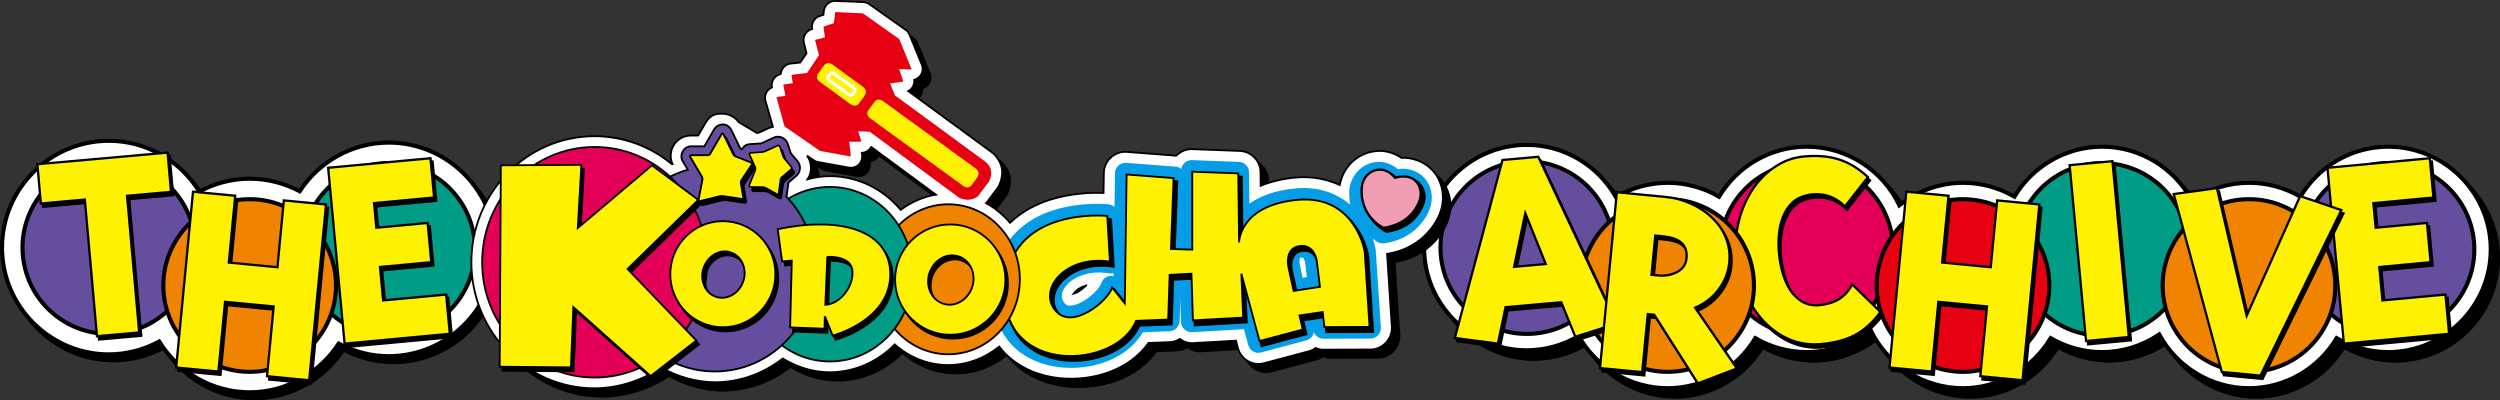
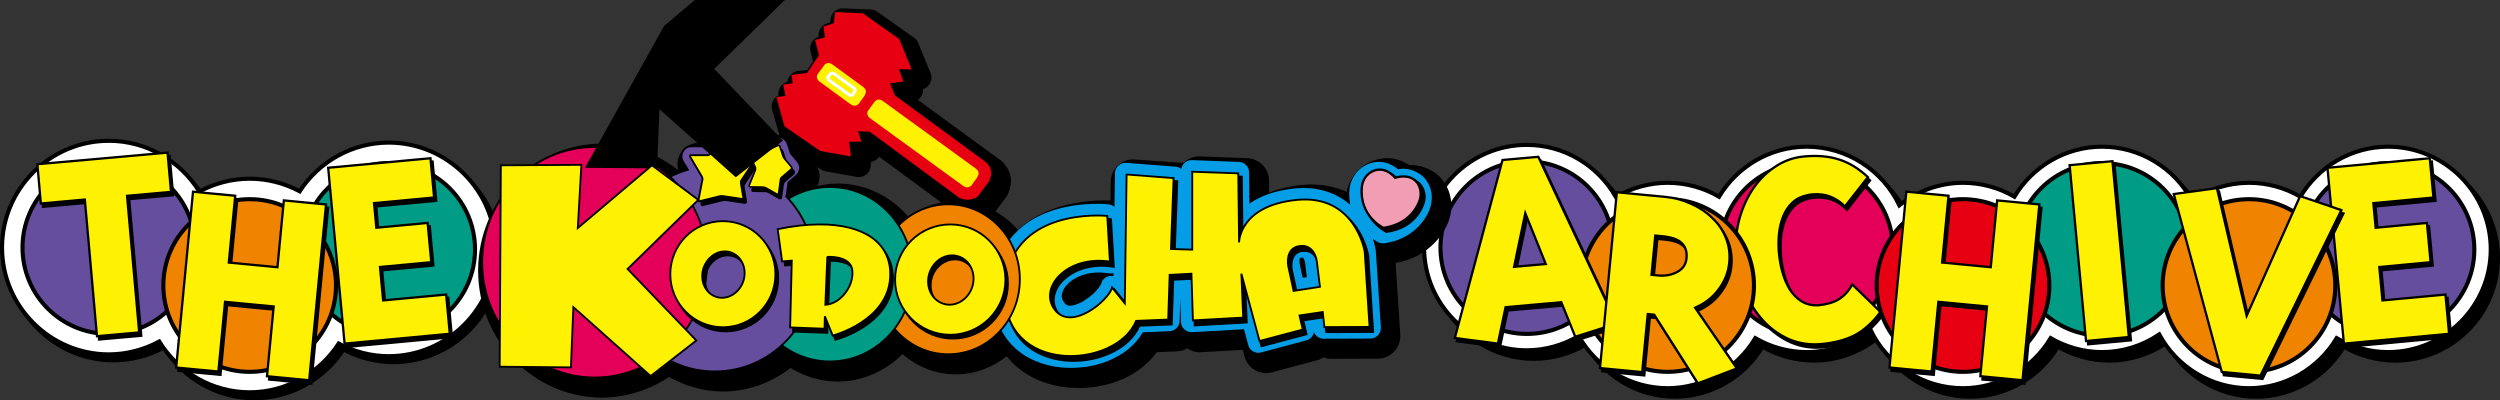
<svg xmlns="http://www.w3.org/2000/svg" xmlns:ns1="http://sodipodi.sourceforge.net/DTD/sodipodi-0.dtd" xmlns:ns2="http://www.inkscape.org/namespaces/inkscape" version="1.1" x="0px" y="0px" viewBox="0 0 1526.937 244.491" xml:space="preserve" id="svg74" ns1:docname="KodochaArchive_Logo.svg" ns2:version="1.1 (c68e22c387, 2021-05-23)" width="1526.937" height="244.491" ns2:export-filename="C:\Users\RGM\Pictures\KodochaArchive_Logo.png" ns2:export-xdpi="502.59464" ns2:export-ydpi="502.59464">
  <rect x="0" y="0" width="1526.937" height="244.491" fill="#333333" stroke="none" />
  <defs id="defs78" />
  <ns1:namedview id="namedview76" pagecolor="#505050" bordercolor="#eeeeee" borderopacity="1" ns2:pageshadow="0" ns2:pageopacity="0" ns2:pagecheckerboard="0" showgrid="false" ns2:zoom="0.48089756" ns2:cx="609.27737" ns2:cy="142.44198" ns2:window-width="1366" ns2:window-height="705" ns2:window-x="-8" ns2:window-y="-8" ns2:window-maximized="1" ns2:current-layer="g6546" />
  <style type="text/css" id="style9">
	.st0{stroke:#000000;stroke-width:1.134;}
	.st1{fill:#FFFFFF;stroke:#000000;stroke-width:1.134;}
	.st2{fill:#FF2C03;}
	.st3{fill:#FEE100;}
	.st4{fill:none;stroke:#FFFFFF;stroke-width:1.89;}
	.st5{fill:#3A8DFF;}
	.st6{stroke:#000000;stroke-width:1.134;stroke-miterlimit:3;}
	.st7{fill:#FEE100;stroke:#000000;stroke-width:1.134;stroke-miterlimit:3;}
	.st8{fill:#FF69DC;stroke:#000000;stroke-width:1.417;stroke-miterlimit:11.339;}
	.st9{fill:#FF6000;stroke:#000000;stroke-width:1.134;}
	.st10{fill:#05C26F;stroke:#000000;stroke-width:1.134;}
	.st11{fill:#3A4BFF;stroke:#000000;stroke-width:1.134;}
	.st12{fill:#FF3A42;stroke:#000000;stroke-width:1.134;}
	.st13{fill:#FEE100;stroke:#000000;stroke-width:1.134;}
	.st14{fill:#FEE100;stroke:#000000;stroke-width:1.002;}
	.st15{fill:#FEE100;stroke:#000000;stroke-width:1.89;stroke-linecap:round;stroke-linejoin:round;}
	.st16{fill:#E70012;}
	.st17{fill:#FEF102;}
	.st18{fill:#059DE5;}
	.st19{fill:#FEF102;stroke:#000000;stroke-width:1.134;stroke-miterlimit:3;}
	.st20{fill:#F19DB4;stroke:#000000;stroke-width:1.417;stroke-miterlimit:11.339;}
	.st21{fill:#F08300;stroke:#000000;stroke-width:1.134;}
	.st22{fill:#009C86;stroke:#000000;stroke-width:1.134;}
	.st23{fill:#654E9E;stroke:#000000;stroke-width:1.134;}
	.st24{fill:#E40059;stroke:#000000;stroke-width:1.134;}
	.st25{fill:#FEF102;stroke:#000000;stroke-width:1.134;}
	.st26{fill:#FEF102;stroke:#000000;stroke-width:1.002;}
	.st27{fill:#FEF102;stroke:#000000;stroke-width:1.89;stroke-linecap:round;stroke-linejoin:round;}
</style>
  <g id="g6546" transform="translate(261.303,-5.741)" style="display:inline">
    <path id="path36134" style="color:#000000;fill:#000000;stroke:#000000;stroke-width:2.5;stroke-miterlimit:4;stroke-dasharray:none;paint-order:markers stroke fill" d="m -191.93,95.371 c -35.875,-1.41e-4 -65.225,29.35 -65.227,65.225 -1.4e-4,35.876 29.351,65.227 65.227,65.227 h 0.016 0.016 c 10.824,-0.028 21.359,-2.798 30.744,-7.854 11.683,18.838 32.336,30.992 55.23,31.014 h 0.019 0.021 c 22.31,-0.052 42.534,-11.631 54.354,-29.76 9.334,4.967 19.785,7.686 30.514,7.703 h 0.01 0.01 c 35.876,1.4e-4 65.227,-29.351 65.227,-65.227 1.48e-4,-35.876 -29.351,-65.227 -65.227,-65.227 h -0.016 -0.014 c -22.295,0.053 -42.511,11.619 -54.334,29.73 -9.349,-4.963 -19.811,-7.672 -30.551,-7.674 h -0.018 -0.016 c -10.812,0.027 -21.335,2.791 -30.713,7.836 -11.696,-18.843 -32.366,-30.992 -55.271,-30.994 z" />
    <path id="path36107" style="color:#000000;fill:#ffffff;stroke:#000000;stroke-width:2.5;stroke-miterlimit:4;stroke-dasharray:none;paint-order:markers stroke fill" d="m -194.827,91.739 c -35.875,-1.41e-4 -65.225,29.35 -65.227,65.225 -1.4e-4,35.876 29.351,65.227 65.227,65.227 h 0.016 0.016 c 10.824,-0.028 21.359,-2.798 30.744,-7.854 11.683,18.838 32.336,30.992 55.23,31.014 h 0.019 0.021 c 22.31,-0.052 42.534,-11.631 54.354,-29.76 9.334,4.967 19.785,7.686 30.514,7.703 h 0.01 0.01 c 35.876,1.4e-4 65.227,-29.351 65.227,-65.227 1.48e-4,-35.876 -29.351,-65.227 -65.227,-65.227 h -0.016 -0.014 c -22.295,0.053 -42.511,11.619 -54.334,29.73 -9.349,-4.963 -19.811,-7.672 -30.551,-7.674 h -0.018 -0.016 c -10.812,0.027 -21.335,2.791 -30.713,7.836 -11.696,-18.843 -32.366,-30.992 -55.271,-30.994 z" />
    <circle style="fill:#009c86;stroke:#000000;stroke-width:2.5;stroke-miterlimit:4;stroke-dasharray:none;paint-order:markers stroke fill" id="path906" cx="-23.894" cy="158.067" r="52.726" />
    <g aria-label="E" transform="rotate(-5.334)" id="text6503" style="font-weight:800;font-size:179.777px;line-height:1.25;font-family:Triplex-ExtraBold;-inkscape-font-specification:'Triplex-ExtraBold Ultra-Bold';text-align:center;text-anchor:middle;display:inline;stroke:#000000;stroke-width:1.405">
      <path d="m -43.676,167.503 h 31.461 V 143.413 H -43.676 V 128.311 H -6.822 V 104.221 H -69.564 v 107.866 H -5.024 V 187.997 H -43.676 Z" id="path97020" />
    </g>
    <g aria-label="E" transform="rotate(-5.334)" id="text2772" style="font-weight:800;font-size:179.777px;line-height:1.25;font-family:Triplex-ExtraBold;-inkscape-font-specification:'Triplex-ExtraBold Ultra-Bold';text-align:center;text-anchor:middle;display:inline;fill:#fef102;stroke:#000000;stroke-width:1.405">
      <path d="m -44.769,165.37 h 31.461 V 141.28 H -44.769 V 126.179 H -7.915 V 102.089 H -70.657 V 209.955 H -6.117 V 185.865 H -44.769 Z" id="path97023" />
    </g>
    <circle style="fill:#654e9e;fill-opacity:1;stroke:#000000;stroke-width:2.5;stroke-miterlimit:4;stroke-dasharray:none;paint-order:markers stroke fill" id="circle6087" cx="-194.827" cy="156.964" r="52.726" />
    <circle style="fill:#f08300;fill-opacity:1;stroke:#000000;stroke-width:2.5;stroke-miterlimit:4;stroke-dasharray:none;paint-order:markers stroke fill" id="circle5427" cx="-108.809" cy="180.123" r="52.726" />
    <g aria-label="T" transform="rotate(-5.082)" id="text6507" style="font-weight:800;font-size:179.777px;line-height:1.25;font-family:Triplex-ExtraBold;-inkscape-font-specification:'Triplex-ExtraBold Ultra-Bold';text-align:center;text-anchor:middle;stroke:#000000;stroke-width:1.405">
      <path d="m -192.984,110.703 h 26.967 V 86.612 h -79.821 v 24.09 h 26.967 v 83.776 h 25.888 z" id="path96996" />
    </g>
    <g aria-label="T" transform="rotate(-5.082)" id="text6091" style="font-weight:800;font-size:179.777px;line-height:1.25;font-family:Triplex-ExtraBold;-inkscape-font-specification:'Triplex-ExtraBold Ultra-Bold';text-align:center;text-anchor:middle;fill:#fef102;stroke:#000000;stroke-width:1.405">
      <path d="m -194.086,108.575 h 26.967 V 84.485 h -79.821 v 24.09 h 26.967 v 83.776 h 25.888 z" id="path96993" />
    </g>
    <g aria-label="H" transform="rotate(5.475)" id="text6511" style="font-weight:800;font-size:179.777px;line-height:1.25;font-family:Triplex-ExtraBold;-inkscape-font-specification:'Triplex-ExtraBold Ultra-Bold';text-align:center;text-anchor:middle;stroke:#000000;stroke-width:1.405">
      <path d="m -73.835,202.923 v 42.787 h 25.888 v -107.866 h -25.888 v 40.989 h -29.843 v -40.989 h -25.888 v 107.866 h 25.888 v -42.787 z" id="path96999" />
    </g>
    <g aria-label="H" transform="rotate(5.475)" id="text5431" style="font-weight:800;font-size:179.777px;line-height:1.25;font-family:Triplex-ExtraBold;-inkscape-font-specification:'Triplex-ExtraBold Ultra-Bold';text-align:center;text-anchor:middle;fill:#fef102;stroke:#000000;stroke-width:1.405">
      <path d="m -75.308,201.033 v 42.787 h 25.888 v -107.866 h -25.888 v 40.989 h -29.843 v -40.989 h -25.888 v 107.866 h 25.888 v -42.787 z" id="path96990" />
    </g>
  </g>
  <g id="g96355" transform="translate(287.296,-0.023)">
    <path id="path96297" style="color:#000000;fill:#000000;stroke:#000000;stroke-width:2.5;stroke-miterlimit:4;stroke-dasharray:none;paint-order:markers stroke fill" d="m 649.659,93.718 c -34.525,-1.35e-4 -62.727,28.202 -62.727,62.727 -1.4e-4,34.525 28.202,62.727 62.727,62.727 h 0.014 0.012 c 11.213,-0.029 22.104,-3.112 31.633,-8.721 10.963,19.3 31.5,31.857 54.35,31.879 h 0.018 0.016 c 22.257,-0.053 42.371,-12.003 53.516,-30.574 9.47,5.495 20.263,8.5 31.359,8.518 h 0.018 0.019 c 14.321,-0.031 27.943,-5.048 38.877,-13.752 10.18,21.336 31.924,35.8 56.576,35.809 h 0.014 0.014 c 22.257,-0.053 42.371,-12.003 53.516,-30.574 9.47,5.494 20.263,8.5 31.359,8.518 h 0.018 0.019 c 12.563,-0.026 24.678,-3.881 34.914,-10.785 10.785,19.769 31.54,32.804 54.807,32.842 h 0.02 0.02 c 22.258,-0.052 42.373,-12.003 53.518,-30.574 9.47,5.494 20.263,8.5 31.359,8.518 h 0.012 0.01 c 34.525,1e-4 62.727,-28.202 62.727,-62.727 2e-4,-34.525 -28.202,-62.727 -62.727,-62.727 h -0.012 -0.014 c -22.243,0.053 -42.347,11.988 -53.496,30.541 -9.484,-5.49 -20.289,-8.483 -31.395,-8.484 h -0.012 -0.012 c -12.541,0.027 -24.635,3.872 -34.859,10.754 -10.805,-19.779 -31.591,-32.804 -54.875,-32.811 h -0.014 -0.012 c -22.242,0.054 -42.345,11.988 -53.494,30.541 -9.483,-5.49 -20.289,-8.482 -31.395,-8.484 h -0.012 -0.012 c -14.315,0.031 -27.933,5.044 -38.865,13.742 -10.185,-21.337 -31.937,-35.798 -56.592,-35.799 h -0.012 -0.012 c -22.242,0.054 -42.345,11.988 -53.494,30.541 -9.483,-5.49 -20.289,-8.482 -31.395,-8.484 h -0.014 -0.014 c -11.2,0.028 -22.078,3.104 -31.6,8.699 -10.979,-19.304 -31.535,-31.855 -54.395,-31.857 z" />
    <path id="path96270" style="color:#000000;fill:#ffffff;stroke:#000000;stroke-width:2.5;stroke-miterlimit:4;stroke-dasharray:none;paint-order:markers stroke fill" d="m 645.24,88.52 c -34.525,-1.35e-4 -62.727,28.202 -62.727,62.727 -1.4e-4,34.525 28.202,62.727 62.727,62.727 h 0.014 0.012 c 11.213,-0.029 22.104,-3.112 31.633,-8.721 10.963,19.3 31.5,31.857 54.35,31.879 h 0.018 0.016 c 22.257,-0.053 42.371,-12.003 53.516,-30.574 9.47,5.495 20.263,8.5 31.359,8.518 h 0.018 0.019 c 14.321,-0.031 27.943,-5.048 38.877,-13.752 10.18,21.336 31.924,35.8 56.576,35.809 h 0.014 0.014 c 22.257,-0.053 42.371,-12.003 53.516,-30.574 9.47,5.494 20.263,8.5 31.359,8.518 h 0.018 0.019 c 12.564,-0.026 24.678,-3.881 34.914,-10.785 10.785,19.769 31.54,32.804 54.807,32.842 h 0.02 0.02 c 22.258,-0.052 42.373,-12.003 53.518,-30.574 9.47,5.494 20.263,8.5 31.359,8.518 h 0.012 0.01 c 34.525,1e-4 62.727,-28.202 62.727,-62.727 2e-4,-34.525 -28.202,-62.727 -62.727,-62.727 h -0.012 -0.014 c -22.243,0.053 -42.347,11.988 -53.496,30.541 -9.484,-5.49 -20.289,-8.483 -31.395,-8.484 h -0.012 -0.012 c -12.541,0.027 -24.635,3.872 -34.859,10.754 -10.805,-19.779 -31.591,-32.804 -54.875,-32.811 h -0.014 -0.012 c -22.242,0.054 -42.345,11.988 -53.494,30.541 -9.483,-5.49 -20.289,-8.482 -31.395,-8.484 h -0.012 -0.012 c -14.315,0.031 -27.933,5.044 -38.865,13.742 -10.185,-21.337 -31.937,-35.798 -56.592,-35.799 h -0.012 -0.012 c -22.242,0.054 -42.345,11.988 -53.494,30.541 -9.483,-5.49 -20.289,-8.482 -31.395,-8.484 h -0.014 -0.014 c -11.2,0.028 -22.078,3.104 -31.6,8.699 C 688.657,101.073 668.102,88.522 645.242,88.52 Z" />
    <g id="g96098">
      <circle style="fill:#e40059;fill-opacity:1;stroke:#000000;stroke-width:2.5;stroke-miterlimit:4;stroke-dasharray:none;paint-order:markers stroke fill" id="circle36177" cx="816.173" cy="152.348" r="52.726" />
      <g aria-label="C" transform="rotate(-5.334)" id="text36181" style="font-weight:800;font-size:179.777px;line-height:1.25;font-family:Triplex-ExtraBold;-inkscape-font-specification:'Triplex-ExtraBold Ultra-Bold';text-align:center;text-anchor:middle;display:inline;stroke:#000000;stroke-width:1.405">
        <path d="m 756.249,230.561 q 0,10.966 3.236,21.393 3.416,10.247 9.528,18.517 6.112,8.09 14.921,12.944 8.809,4.674 19.236,4.674 12.225,0 21.034,-3.596 8.809,-3.775 16.719,-12.584 l -15.641,-18.337 q -3.596,5.573 -8.989,8.27 -5.214,2.517 -13.124,2.517 -5.573,-0.36 -9.708,-3.416 -3.955,-3.056 -6.472,-7.91 -2.337,-4.854 -3.416,-10.607 -1.079,-5.753 -1.079,-11.865 0,-6.112 1.079,-11.686 1.079,-5.753 3.596,-10.607 2.517,-4.854 6.472,-7.91 3.955,-3.056 9.528,-3.596 0.36,0 1.618,-0.18 1.079,0 1.618,0 11.326,0 18.877,9.169 l 15.641,-16.539 q -7.91,-8.809 -16.719,-12.405 -8.809,-3.775 -21.034,-3.775 -9.888,0 -18.517,4.854 -8.629,4.674 -15.101,12.944 -6.292,8.09 -9.888,18.517 -3.416,10.427 -3.416,21.214 z" id="path96969" />
      </g>
      <g aria-label="C" transform="rotate(-5.334)" id="text36185" style="font-weight:800;font-size:179.777px;line-height:1.25;font-family:Triplex-ExtraBold;-inkscape-font-specification:'Triplex-ExtraBold Ultra-Bold';text-align:center;text-anchor:middle;display:inline;fill:#fef102;stroke:#000000;stroke-width:1.405">
        <path d="m 755.156,228.429 q 0,10.966 3.236,21.393 3.416,10.247 9.528,18.517 6.112,8.09 14.921,12.944 8.809,4.674 19.236,4.674 12.225,0 21.034,-3.596 8.809,-3.775 16.719,-12.584 l -15.641,-18.337 q -3.596,5.573 -8.989,8.27 -5.214,2.517 -13.124,2.517 -5.573,-0.36 -9.708,-3.416 -3.955,-3.056 -6.472,-7.91 -2.337,-4.854 -3.416,-10.607 -1.079,-5.753 -1.079,-11.865 0,-6.112 1.079,-11.686 1.079,-5.753 3.596,-10.607 2.517,-4.854 6.472,-7.91 3.955,-3.056 9.528,-3.596 0.36,0 1.618,-0.18 1.079,0 1.618,0 11.326,0 18.877,9.169 l 15.641,-16.539 q -7.91,-8.809 -16.719,-12.405 -8.809,-3.775 -21.034,-3.775 -9.888,0 -18.517,4.854 -8.629,4.674 -15.101,12.944 -6.292,8.09 -9.888,18.517 -3.416,10.427 -3.416,21.214 z" id="path96966" />
      </g>
      <circle style="fill:#654e9e;fill-opacity:1;stroke:#000000;stroke-width:2.5;stroke-miterlimit:4;stroke-dasharray:none;paint-order:markers stroke fill" id="circle36187" cx="645.24" cy="151.246" r="52.726" />
      <circle style="fill:#f08300;fill-opacity:1;stroke:#000000;stroke-width:2.5;stroke-miterlimit:4;stroke-dasharray:none;paint-order:markers stroke fill" id="circle36189" cx="731.258" cy="174.404" r="52.726" />
      <g aria-label="A" transform="rotate(-5.082)" id="text36193" style="font-weight:800;font-size:179.777px;line-height:1.25;font-family:Triplex-ExtraBold;-inkscape-font-specification:'Triplex-ExtraBold Ultra-Bold';text-align:center;text-anchor:middle;stroke:#000000;stroke-width:1.405">
        <path d="m 614.264,245.04 h 34.158 l 6.652,21.753 25.888,-5.753 -38.652,-105.709 h -21.933 l -38.652,105.709 25.888,5.753 z M 641.051,220.95 h -19.416 l 9.708,-32 z" id="path96945" />
      </g>
      <g aria-label="A" transform="rotate(-5.082)" id="text36197" style="font-weight:800;font-size:179.777px;line-height:1.25;font-family:Triplex-ExtraBold;-inkscape-font-specification:'Triplex-ExtraBold Ultra-Bold';text-align:center;text-anchor:middle;display:inline;fill:#fef102;stroke:#000000;stroke-width:1.405">
        <path d="m 613.162,242.912 h 34.158 l 6.652,21.753 25.888,-5.753 -38.652,-105.709 h -21.933 l -38.652,105.709 25.888,5.753 z m 26.787,-24.09 h -19.416 l 9.708,-32 z" id="path96942" />
      </g>
      <g aria-label="R" transform="rotate(5.475)" id="text36201" style="font-weight:800;font-size:179.777px;line-height:1.25;font-family:Triplex-ExtraBold;-inkscape-font-specification:'Triplex-ExtraBold Ultra-Bold';text-align:center;text-anchor:middle;display:inline;stroke:#000000;stroke-width:1.405">
        <path d="m 782.168,88.128 q 0,-7.91 -3.416,-14.562 -3.416,-6.832 -9.528,-11.506 -5.933,-4.854 -13.663,-7.371 -7.73,-2.697 -15.82,-2.697 H 709.718 V 159.859 h 25.888 v -35.596 h 3.955 l 30.562,39.191 22.832,-11.326 -28.944,-34.517 q 8.629,-4.674 13.303,-12.584 4.854,-7.91 4.854,-16.899 z M 735.606,76.083 h 4.135 q 8.809,0 12.405,3.056 3.775,2.876 3.775,8.989 0,5.573 -4.854,8.809 -4.854,3.236 -11.326,3.236 h -4.135 z" id="path96939" />
      </g>
      <g aria-label="R" transform="rotate(5.475)" id="text36205" style="font-weight:800;font-size:179.777px;line-height:1.25;font-family:Triplex-ExtraBold;-inkscape-font-specification:'Triplex-ExtraBold Ultra-Bold';text-align:center;text-anchor:middle;display:inline;fill:#fef102;stroke:#000000;stroke-width:1.405">
        <path d="m 780.694,86.238 q 0,-7.91 -3.416,-14.562 -3.416,-6.832 -9.528,-11.506 -5.933,-4.854 -13.663,-7.371 -7.73,-2.697 -15.82,-2.697 H 708.244 V 157.969 h 25.888 v -35.596 h 3.955 l 30.562,39.191 22.832,-11.326 -28.944,-34.517 q 8.629,-4.674 13.303,-12.584 4.854,-7.91 4.854,-16.899 z M 734.132,74.193 h 4.135 q 8.809,0 12.405,3.056 3.775,2.876 3.775,8.989 0,5.573 -4.854,8.809 -4.854,3.236 -11.326,3.236 h -4.135 z" id="path96936" />
      </g>
      <circle style="fill:#009c86;stroke:#000000;stroke-width:2.5;stroke-miterlimit:4;stroke-dasharray:none;paint-order:markers stroke fill" id="circle48366" cx="996.564" cy="152.348" r="52.726" />
      <g aria-label="I" transform="rotate(-5.334)" id="text48370" style="font-weight:800;font-size:179.777px;line-height:1.25;font-family:Triplex-ExtraBold;-inkscape-font-specification:'Triplex-ExtraBold Ultra-Bold';text-align:center;text-anchor:middle;display:inline;stroke:#000000;stroke-width:1.405">
        <path d="m 964.265,193.399 v 107.866 h 26.247 V 193.399 Z" id="path96915" />
      </g>
      <g aria-label="I" transform="rotate(-5.334)" id="text48374" style="font-weight:800;font-size:179.777px;line-height:1.25;font-family:Triplex-ExtraBold;-inkscape-font-specification:'Triplex-ExtraBold Ultra-Bold';text-align:center;text-anchor:middle;display:inline;fill:#fef102;stroke:#000000;stroke-width:1.405">
        <path d="m 963.172,191.267 v 107.866 h 26.247 V 191.267 Z" id="path96912" />
      </g>
      <circle style="fill:#e70012;fill-opacity:1;stroke:#000000;stroke-width:2.5;stroke-miterlimit:4;stroke-dasharray:none;paint-order:markers stroke fill" id="circle48376" cx="911.649" cy="174.404" r="52.726" />
      <g aria-label="H" transform="rotate(5.475)" id="text48380" style="font-weight:800;font-size:179.777px;line-height:1.25;font-family:Triplex-ExtraBold;-inkscape-font-specification:'Triplex-ExtraBold Ultra-Bold';text-align:center;text-anchor:middle;display:inline;stroke:#000000;stroke-width:1.405">
        <path d="m 941.422,99.859 v 42.787 h 25.888 V 34.78 H 941.422 V 75.769 H 911.579 V 34.78 H 885.691 V 142.646 h 25.888 V 99.859 Z" id="path96891" />
      </g>
      <g aria-label="H" transform="rotate(5.475)" id="text48384" style="font-weight:800;font-size:179.777px;line-height:1.25;font-family:Triplex-ExtraBold;-inkscape-font-specification:'Triplex-ExtraBold Ultra-Bold';text-align:center;text-anchor:middle;display:inline;fill:#fef102;stroke:#000000;stroke-width:1.405">
        <path d="m 939.948,97.97 v 42.787 h 25.888 V 32.89 H 939.948 V 73.879 H 910.105 V 32.89 h -25.888 v 107.866 h 25.888 V 97.97 Z" id="path96888" />
      </g>
      <circle style="fill:#654e9e;fill-opacity:1;stroke:#000000;stroke-width:2.5;stroke-miterlimit:4;stroke-dasharray:none;paint-order:markers stroke fill" id="circle57440" cx="1171.238" cy="152.348" r="52.726" />
      <g aria-label="E" transform="rotate(-5.334)" id="text57444" style="font-weight:800;font-size:179.777px;line-height:1.25;font-family:Triplex-ExtraBold;-inkscape-font-specification:'Triplex-ExtraBold Ultra-Bold';text-align:center;text-anchor:middle;display:inline;stroke:#000000;stroke-width:1.405">
        <path d="m 1146.811,272.92 h 31.461 v -24.09 h -31.461 v -15.101 h 36.854 v -24.09 h -62.742 v 107.866 h 64.54 v -24.09 h -38.652 z" id="path96867" />
      </g>
      <g aria-label="E" transform="rotate(-5.334)" id="text57448" style="font-weight:800;font-size:179.777px;line-height:1.25;font-family:Triplex-ExtraBold;-inkscape-font-specification:'Triplex-ExtraBold Ultra-Bold';text-align:center;text-anchor:middle;display:inline;fill:#fef102;stroke:#000000;stroke-width:1.405">
        <path d="m 1145.718,270.787 h 31.461 v -24.09 h -31.461 v -15.101 h 36.854 v -24.09 h -62.742 V 315.372 h 64.54 v -24.09 h -38.652 z" id="path96864" />
      </g>
      <circle style="fill:#f08300;fill-opacity:1;stroke:#000000;stroke-width:2.5;stroke-miterlimit:4;stroke-dasharray:none;paint-order:markers stroke fill" id="circle57450" cx="1086.323" cy="174.404" r="52.726" />
      <g aria-label="V" transform="rotate(5.475)" id="text57454" style="font-weight:800;font-size:179.777px;line-height:1.25;font-family:Triplex-ExtraBold;-inkscape-font-specification:'Triplex-ExtraBold Ultra-Bold';text-align:center;text-anchor:middle;display:inline;stroke:#000000;stroke-width:1.405">
        <path d="m 1099.837,90.383 -25.528,-75.866 -25.888,6.112 39.551,105.349 h 23.731 l 39.551,-105.349 -25.888,-6.112 z" id="path96843" />
      </g>
      <g aria-label="V" transform="rotate(5.475)" id="text57458" style="font-weight:800;font-size:179.777px;line-height:1.25;font-family:Triplex-ExtraBold;-inkscape-font-specification:'Triplex-ExtraBold Ultra-Bold';text-align:center;text-anchor:middle;display:inline;fill:#fef102;stroke:#000000;stroke-width:1.405">
        <path d="m 1098.364,88.493 -25.528,-75.866 -25.888,6.112 39.551,105.349 h 23.731 L 1149.78,18.74 1123.892,12.628 Z" id="path96840" />
      </g>
    </g>
  </g>
  <g id="Digital_Logo" style="display:inline" transform="translate(287.296,-0.023)">
    <path id="Drop_Shadow" class="st0" d="m 227.7,5.7 c -3.6,-0.2 -6.7,2.5 -7.2,6 l -0.3,2.5 -2.2,0.7 c -3.2,1 -5.2,4.2 -4.7,7.5 l 0.1,0.4 v 0 c -3.7,0.9 -6,4.7 -5.1,8.4 0,0 0,0 0,0.1 l 1.6,6.3 -3.8,5.7 -6.3,0.7 c -3,0.6 -5.2,3 -5.6,6 h 0.3 c -0.1,0.1 -0.2,0.1 -0.3,0.2 -0.2,0.5 -0.4,1.1 -0.4,1.7 l -0.2,-1.3 c -3.3,1 -5.3,4.2 -4.9,7.6 l 0.1,0.4 c -3,1.3 -4.8,4.5 -4.1,7.8 l 4.7,16.3 c -0.7,0.2 -1.4,0.3 -2.1,0.6 l 0.7,-0.3 -0.4,0.1 -6.9,3.2 -1.2,0.1 -10.8,-6.6 c -2.3,-3.1 -5.7,-5 -9.5,-5.2 -0.4,0 -0.7,0 -1.1,0 0,0 0,0 0,0 -4.4,-0.1 -7.3,0.8 -10.9,7.5 l -3.4,5.8 h -4.4 v 0 0 c -9.1,0 -14.8,9.4 -11.3,17.4 -0.1,0 -0.2,0.1 -0.3,0.1 -13.3,-11 -30,-17.1 -47.2,-17.1 -41.6,0 -75.3,34.6 -75.3,77 0,42.4 33.7,77 75.3,77 v 0 0 c 14.5,-0.1 28.6,-4.6 40.7,-12.7 10,5.7 21.2,8.9 32.7,9 v 0 0 c 15.1,0 29.6,-5.2 41.5,-14.5 8.7,5.3 18.5,8.4 28.7,8.4 v 0 0 c 15,0 29.2,-6.3 39.7,-17 9,8 20.5,12.6 32.6,12.6 v 0 c 11.8,0 22.6,-4.3 31.2,-11.3 1.2,1.5 2.4,3 3.8,4.4 9.2,9.2 21.3,13.7 33.1,14.9 20.4,2 42.4,-4.8 54.3,-21.5 L 432,214 c 2.2,-0.1 4.2,-0.9 5.9,-1.9 2.3,1.6 5,2.7 8,2.5 0,0 0,0 0,0 l 26.3,-1.5 1.2,4.6 c 1.9,6.9 9.1,11 15.9,9.2 l 27.7,-7.4 c 0,0 0.1,0 0.1,0 1.4,-0.4 2.7,-1.1 3.8,-1.9 1.3,0.5 2.6,0.9 4,1 0.2,0 0.3,0 0.5,0 l 29,-0.1 c 7.4,0 13.4,-6.5 13,-13.9 l -2.9,-44.5 c 19.2,-3 28.9,-16.1 32.3,-24.8 l -0.1,0.3 c 0,-0.1 0.1,-0.1 0.1,-0.2 0.1,-0.1 0.1,-0.2 0.1,-0.4 0,0 0,0 0,0 0,0 0,0 0,0 2.5,-6.6 2.3,-14.1 -1,-20.7 0,-0.1 -0.1,-0.1 -0.1,-0.2 0,0 0,0 0,0 0,0 0,-0.1 -0.1,-0.1 0,-0.1 -0.1,-0.1 -0.1,-0.2 l 0.2,0.3 C 591,105 582,101.7 575.4,101.4 c -0.9,0 -1.3,0.1 -2,0.1 -4,-2.7 -8.6,-4.3 -13.4,-4.3 -1,0 -2,0.1 -2.9,0.2 -11.3,1.3 -19.6,10.1 -21.5,20.6 -7.6,-3.5 -16.8,-5.5 -27.5,-4.5 -8.1,0.8 -15,2.6 -20.8,5 l -0.1,-8.4 c -0.1,-6.9 -5.7,-12.6 -12.6,-12.9 l -29.5,-1.1 c -0.1,0 -0.2,0 -0.4,0 -3.5,0.1 -6.6,1.7 -9,4 0,0 0,0 -0.1,0 0,0 0,0 0,0 L 405.7,98 c -7.4,-0.6 -13.9,5.4 -14,12.8 0,0 0,0 0,0 l -0.2,12.3 c -5.9,-0.3 -18.9,-0.2 -32.6,4.1 -8.2,2.6 -17,6.9 -24.5,14.1 -4.1,-4.9 -9,-8.9 -14.6,-12 0.1,-0.1 0.2,-0.2 0.3,-0.3 l 6.8,-9.1 c 0.3,-0.4 0.6,-0.9 0.8,-1.3 1.1,-2.4 2.1,-5.4 1.9,-9 -0.2,-3.6 -2.1,-7.4 -5,-10.3 -0.2,-0.2 -0.5,-0.5 -0.8,-0.7 L 272.3,61 c 2.5,-1.4 3.9,-4.1 3.6,-6.9 3.7,-1 5.9,-4.8 4.9,-8.5 -0.1,-0.2 -0.1,-0.4 -0.2,-0.6 L 273,26.5 c -0.5,-1.2 -1.3,-2.3 -2.4,-3 L 248.3,7.7 C 247.2,6.9 245.9,6.5 244.6,6.4 Z M 249.5,94.9 289,124 c -7.8,1.3 -15.1,4.6 -21.5,9.3 -10.7,-12.9 -26.5,-20.6 -43.2,-20.6 v 0 0 c -4.6,0 -9.1,0.7 -13.6,1.9 2.8,-4.4 2.7,-10.1 -0.4,-14.4 l 4.1,2.8 c 0.8,0.6 1.7,0.9 2.7,1.1 l 18.8,3.4 c 3.8,0.7 7.4,-1.8 8,-5.6 0.1,-0.7 0.1,-1.4 0.1,-2 l -0.2,-1.4 c 2.4,-0.2 4.5,-1.5 5.7,-3.6 z m 131.2,84.6 c -1.6,1.5 -3.6,3.1 -5.4,4.1 -0.7,0.4 -1.5,0.7 -2.2,0.9 0.3,-0.4 0.6,-0.9 1.1,-1.4 1.3,-1.3 3.6,-2.7 6.5,-3.6 z" />
-     <path id="Outline" class="st1" d="m 223.1,0.6 c -3.6,-0.2 -6.7,2.5 -7.2,6 l -0.3,2.5 -2.2,0.7 c -3.2,1 -5.2,4.2 -4.7,7.5 l 0.1,0.4 v 0 c -3.7,0.9 -6,4.7 -5.1,8.4 0,0 0,0 0,0.1 l 1.6,6.3 -3.8,5.7 -6.3,0.7 c -3,0.6 -5.2,3 -5.6,6 0,0 0.1,0.1 0,0.1 -0.2,0.5 -0.6,0.4 -0.6,0.4 -3.3,1 -5.3,4.2 -4.9,7.6 l 0.1,0.4 c -3,1.3 -4.8,4.5 -4.1,7.8 l 4.7,16.3 c -0.7,0.2 -1.4,0.3 -2.1,0.6 l 0.7,-0.3 -0.4,0.1 -6.9,3.2 -1.2,0.1 -10.9,-6.5 c -2.3,-3.1 -5.7,-5 -9.5,-5.2 -0.4,0 -0.7,0 -1.1,0 0,0 0,0 0,0 -4.4,-0.1 -7.3,0.8 -10.9,7.5 l -3.4,5.8 h -4.4 v 0 0 c -9.1,0 -14.8,9.4 -11.3,17.4 -0.1,0 -0.2,0.1 -0.3,0.1 -13.3,-11 -30,-17.1 -47.2,-17.1 -41.6,0 -75.3,34.6 -75.3,77 0,42.4 33.7,77 75.3,77 v 0 0 c 14.5,-0.1 28.6,-4.6 40.7,-12.7 10,5.7 21.2,8.9 32.7,9 v 0 0 c 15.1,0 29.6,-5.2 41.5,-14.5 8.7,5.3 18.5,8.4 28.7,8.4 v 0 0 c 15,0 29.2,-6.3 39.7,-17 9,8 20.5,12.6 32.6,12.6 v 0 c 11.8,0 22.6,-4.3 31.2,-11.3 1.2,1.5 2.4,3 3.8,4.4 9.2,9.2 21.3,13.7 33.1,14.9 20.4,2 42.4,-4.8 54.3,-21.5 l 13.2,-0.5 c 2.2,-0.1 4.2,-0.9 5.9,-1.9 2.3,1.6 5,2.7 8,2.5 0,0 0,0 0,0 l 26.3,-1.5 1.2,4.6 c 1.9,6.9 9.1,11 15.9,9.2 l 27.7,-7.4 c 0,0 0.1,0 0.1,0 1.4,-0.4 2.7,-1.1 3.8,-1.9 1.3,0.5 2.6,0.9 4,1 0.2,0 0.3,0 0.5,0 l 29,-0.1 c 7.4,0 13.4,-6.5 13,-13.9 l -2.9,-44.5 c 19.2,-3 28.9,-16.1 32.3,-24.8 l -0.1,0.3 c 0,-0.1 0.1,-0.1 0.1,-0.2 0.1,-0.1 0.1,-0.2 0.1,-0.4 0,0 0,0 0,0 0,0 0,0 0,0 2.5,-6.6 2.3,-14.1 -1,-20.7 0,-0.1 -0.1,-0.1 -0.1,-0.2 0,0 0,0 0,0 0,0 0,-0.1 -0.1,-0.1 0,-0.1 -0.1,-0.1 -0.1,-0.2 l 0.2,0.3 c -4.8,-9.1 -13.8,-12.4 -20.4,-12.7 -0.9,0 -1.3,0.1 -2,0.1 -4,-2.7 -8.6,-4.3 -13.4,-4.3 -1,0 -2,0.1 -2.9,0.2 -11.3,1.3 -19.6,10.1 -21.5,20.6 -7.6,-3.5 -16.8,-5.5 -27.5,-4.5 -8.1,0.8 -15,2.6 -20.8,5 l -0.1,-8.4 C 482.5,98.2 476.9,92.5 470,92.2 l -29.5,-1.1 c -0.1,0 -0.2,0 -0.4,0 -3.5,0.1 -6.6,1.7 -9,4 0,0 0,0 -0.1,0 0,0 0,0 0,0 l -30.1,-2.3 c -7.4,-0.6 -13.9,5.4 -14,12.8 0,0 0,0 0,0 l -0.2,12.3 c -5.9,-0.3 -18.9,-0.2 -32.6,4.1 -8.2,2.6 -17,6.9 -24.5,14.1 -4.1,-4.9 -9,-8.9 -14.6,-12 0.1,-0.1 0.2,-0.2 0.3,-0.3 l 6.8,-9.1 c 0.3,-0.4 0.6,-0.9 0.8,-1.3 1.1,-2.4 2.1,-5.4 1.9,-9 -0.2,-3.6 -2.1,-7.4 -5,-10.3 -0.2,-0.2 -0.5,-0.5 -0.8,-0.7 L 267.5,55.7 c 2.5,-1.4 3.9,-4.1 3.6,-6.9 3.7,-1 5.9,-4.8 4.9,-8.5 -0.1,-0.2 -0.1,-0.4 -0.2,-0.6 l -7.6,-18.5 c -0.5,-1.2 -1.3,-2.3 -2.4,-3 L 243.7,2.6 C 242.6,1.8 241.3,1.4 240,1.3 Z m 21.7,89.2 39.5,29.1 c -7.8,1.3 -15.1,4.6 -21.5,9.3 -10.7,-12.9 -26.5,-20.6 -43.2,-20.6 v 0 0 c -4.6,0 -9.1,0.7 -13.6,1.9 2.8,-4.4 2.7,-10.1 -0.4,-14.4 l 4.1,2.8 c 0.8,0.6 1.7,0.9 2.7,1.1 l 18.8,3.4 c 3.8,0.7 7.4,-1.8 8,-5.6 0.1,-0.7 0.1,-1.4 0.1,-2 l -0.2,-1.4 c 2.4,-0.2 4.6,-1.5 5.7,-3.6 z m 131.3,84.6 c -1.6,1.5 -3.6,3.1 -5.4,4.1 -0.7,0.4 -1.5,0.7 -2.2,0.9 0.3,-0.4 0.6,-0.9 1.1,-1.4 1.3,-1.3 3.6,-2.7 6.5,-3.6 z" />
    <g id="Mallet" transform="rotate(-54.069,632.78,1154.931)">
      <path id="path126915" class="st16" d="m 1246.7,165.5 0.6,26.4 8.3,17.2 6.7,-6.1 4.4,6 4,-5.4 3.9,6 -0.6,67.8 c 1,5.1 3.9,7.5 7.4,8.8 l 11.4,0.2 c 4.1,-0.9 7.6,-2.6 8.4,-8.2 l 0.4,-69.2 4.2,-6.7 5.7,5.9 4.6,-6.6 4.3,6.4 10.6,-17 -0.3,-27.3 -9.3,-14.1 -6,3.3 -5.4,-3.9 -4.8,4.6 -4.8,-4 -6.1,7.4 -13.1,0.5 -6.5,-7 -3.7,3.6 -4.1,-4.2 -4.8,5.1 -3.8,-4 z" />
      <path id="path129249" class="st17" d="m 1281.3,275.1 c 0.1,1.8 0.5,3.4 3,4 h 6.1 c 2,-0.3 4,-0.6 4,-4.3 l 0.1,-70.2 c -0.2,-1.7 -1,-3.1 -3.1,-3.4 h -7.3 c -1.7,0.4 -2.5,1.6 -2.7,3.2 z" />
      <path id="path130296" class="st17" d="m 1281.3,190.1 c 0.1,1.8 0.5,3.4 3,4 h 6.1 c 2,-0.3 4,-0.6 4,-4.3 l 0.1,-23.2 c -0.2,-1.7 -1,-3.1 -3.1,-3.4 h -7.3 c -1.7,0.4 -2.5,1.6 -2.7,3.2 z" />
      <path id="path131123" class="st4" d="m 1285.5,186 c 0,0.8 0.3,1.6 1.4,1.8 h 1.8 c 0.9,-0.1 1.8,-0.3 1.8,-2 v -14.9 c -0.1,-0.8 -0.5,-1.4 -1.5,-1.6 h -2.3 c -0.8,0.2 -1.1,0.7 -1.2,1.5 z" />
    </g>
    <g id="Cha">
      <path id="Outline_00000179623335164192267340000007062167089591425978_" class="st18" d="m 440.4,97.8 c -3.1,0.1 -5.7,2.3 -6.2,5.4 -1,-0.8 -2.2,-1.3 -3.5,-1.4 l -30.1,-2.3 c -3.5,-0.3 -6.6,2.4 -6.9,5.9 0,0.1 0,0.3 0,0.4 l -0.3,20.6 c -0.9,-0.8 -1.9,-1.3 -3.1,-1.5 l -0.6,-0.1 v 0 c 0,0 -16.4,-1.8 -33.5,3.6 -8.6,2.7 -17.5,7.3 -24.6,15.3 -7,7.9 -11.8,19.1 -12.3,33.5 -0.5,14.6 4.2,26.3 12.1,34.2 7.9,7.9 18.5,11.9 29.1,13 19.6,2 40.8,-5.3 50.2,-21.4 l 16.3,-0.7 c 3.4,-0.1 6,-2.8 6.2,-6.2 l 0.4,-13.4 0.4,14 c 0.1,3.5 3.1,6.3 6.6,6.2 0.1,0 0.1,0 0.2,0 l 31.7,-1.8 2.6,9.7 c 0.9,3.4 4.4,5.4 7.8,4.5 l 27.7,-7.4 c 2.4,-0.7 4.2,-2.6 4.6,-5 0.9,2.3 3.1,3.8 5.5,4 l 29,-0.1 c 3.5,0 6.4,-2.9 6.4,-6.4 0,-0.1 0,-0.3 0,-0.4 L 553,153.1 c 0,-0.2 0,-0.4 -0.1,-0.7 0,0 -0.4,-2.7 -1.7,-6.5 1.9,1.4 3.2,2.1 3.2,2.1 0,0 0,0 0,0 l 0.2,0.1 c 1.1,0.5 2.4,0.7 3.6,0.5 h 0.2 c 16.9,-2.5 24.8,-13.8 27.5,-20.7 0,0 0,-0.1 0,-0.1 0,0 0,0 0,0 1.9,-5 1.8,-10.6 -0.7,-15.5 0,0 0,0 0,0 0,0 0,-0.1 -0.1,-0.1 -3.4,-6.6 -10.1,-8.9 -14.8,-9.1 -1.4,-0.1 -2.6,0.1 -3.7,0.3 -3.5,-2.9 -7.6,-4.5 -11.5,-4.5 -0.7,0 -1.4,0 -2.1,0.1 -8.8,1 -15.2,8.3 -16.1,16.7 v 0 c -0.3,3.5 0,6.5 0.5,9.4 -7.6,-6.6 -18.8,-11.4 -33.6,-10 -12.5,1.2 -21.6,4.8 -28,9.3 l -0.2,-19.2 c 0,-3.4 -2.8,-6.2 -6.2,-6.3 z m 67.6,59.6 c 1,0 0.5,-0.1 1.1,0.9 0.5,0.9 0.7,1.9 0.7,1.9 v 0 l 1.1,9.1 -2.6,0.4 -1.7,-8.1 v 0.7 c 0,-0.4 0,-0.9 -0.1,-1.3 0.2,0.9 0,0.2 0,0.1 0,0 0,-0.1 0,-0.1 0,-0.1 0,-0.4 -0.1,-0.7 0,-0.6 0,-1.4 0.1,-2 0.1,-0.6 0.3,-0.8 0.3,-0.8 0,0 -0.1,0 0.5,-0.1 0.3,0 1,0 0.7,0 z m -122.6,9.1 c 1.3,0.1 2.7,0.2 4.1,0.4 0,0 0,0 0,0 l 0.9,0.1 c 0.8,0.1 1.6,0 2.4,-0.2 v 1.9 c -3,-0.7 -6,0.8 -7.2,3.6 l -0.4,1.3 c 0.1,-0.3 -1.2,2.3 -3.3,4.4 -2.1,2.2 -5,4.5 -7.9,6.2 -2.9,1.6 -5.8,2.5 -7.5,2.5 -1.9,0 -2.4,-0.1 -3.8,-1.8 -1.4,-1.9 -1.7,-3.3 -1.4,-5.2 0.3,-1.9 1.5,-4.3 3.8,-6.5 3.4,-3.3 9.2,-6.2 16.6,-6.7 1.1,0 2.4,-0.1 3.7,0 z" />
      <g id="Letters__x2B__Heart">
        <path id="path2688_00000081630666836599117280000004087597127045527440_" class="st6" d="m 557.4,104.9 c -0.4,0 -0.9,0 -1.3,0.1 -5.6,0.6 -9.8,5.4 -10.3,10.8 -1.8,18.6 13.5,25.8 13.5,25.8 l 0.2,0.1 h 0.2 c 14.5,-2.1 20.2,-11.1 22.3,-16.7 v 0 0 c 1.3,-3.3 1.2,-7.1 -0.4,-10.3 v 0 0 c -2.2,-4.2 -6.1,-5.5 -9.3,-5.6 -2.9,-0.1 -5,0.6 -5.5,0.7 -3,-3.3 -6,-4.7 -8.9,-4.8 v -0.1 z" />
        <path id="path2688" class="st6" d="m 442,106.8 v 0.6 47 l -11.8,-0.4 1.6,-43.3 -29.8,-2.3 -1.1,77.7 -7.4,-9.2 -0.3,1 c -0.5,1.8 -2.3,4.4 -4.9,7.1 -2.6,2.7 -5.9,5.3 -9.4,7.3 -3.5,2 -7.3,3.3 -10.7,3.4 -3.4,0 -6.5,-1.2 -9,-4.3 -2.5,-3.2 -3.3,-6.7 -2.7,-10.3 0.6,-3.6 2.5,-7.1 5.7,-10.1 6.2,-6.1 17,-10.1 30.1,-8.1 l 0.7,0.1 -1.7,-29.1 -0.5,-0.1 c 0,0 -15.3,-1.6 -30.8,3.3 -7.8,2.5 -15.6,6.6 -21.7,13.4 -6,6.8 -10.2,16.3 -10.7,29.3 -0.5,13.1 3.6,22.7 10.2,29.3 6.6,6.6 15.7,10.1 25.1,11.1 18.8,1.9 39.3,-6.3 45.7,-21.2 l 19.8,-0.8 0.9,-27.3 12.2,-0.6 0.9,28.5 31.8,-1.8 -0.9,-22.3 9.9,36.8 27.5,-7.3 -2,-8.5 13,-1.9 1,9.1 28.7,-0.1 -3,-46.7 v 0 c 0,0 -1.4,-8.8 -7.4,-17.3 -5.9,-8.4 -16.5,-16.4 -34.4,-14.7 -17.9,1.7 -26.9,8.3 -31.5,14.5 -1.8,2.5 -2.8,4.9 -3.5,6.9 l -0.4,-37.6 z m 67.7,46.5 v 0 c 3.6,0 5.6,2.1 6.8,4.2 1.2,2.1 1.5,4.2 1.5,4.2 l 1.9,15.5 -15,2.3 -3.2,-14.8 v 0 0 c 0,0 -0.5,-2.6 0.1,-5.4 0.3,-1.4 0.8,-2.7 1.8,-3.8 1,-1.1 2.4,-1.9 4.6,-2.2 0.6,0.1 1.1,0 1.5,0 z" />
        <path id="path9293" class="st19" d="m 440.9,104.9 v 47.6 l -13,-0.4 1.6,-43.3 -28.7,-2.2 -1.1,78.7 -7.7,-9.6 c -2.4,7.9 -24.7,26.8 -35,13.6 -10.3,-13.2 7.1,-33.5 33.6,-29.5 L 389,131.9 c 0,0 -60.7,-6.3 -62.5,45.5 -1.8,51.8 68,48.2 80.1,18.6 l 19.6,-0.8 0.9,-27.3 13.3,-0.7 0.9,28.5 30.7,-1.7 -1.1,-26.8 11.1,41.1 26.4,-7 -2,-8.6 14.2,-2.1 1,9.2 27.6,-0.1 -3,-46.1 c 0,0 -5.7,-34.9 -41.2,-31.5 -35.5,3.4 -35.5,26 -35.5,26 L 469,105.9 Z m 67.2,45.3 c 7.6,0.1 8.8,8.9 8.8,8.9 l 2,16.1 -16.1,2.5 -3.3,-15.3 c 0,0 -2.1,-10.9 7,-12.1 0.6,0 1.1,-0.1 1.6,-0.1 z" />
        <path id="path39344" class="st20" d="m 554.3,103.7 c 3.2,-0.4 6.9,0.7 10.5,4.9 0,0 10.2,-3.6 14.4,4.5 1.5,3 1.6,6.6 0.4,9.8 -2.1,5.4 -7.6,14.2 -21.9,16.3 0,0 -15,-6.9 -13.2,-25.2 0.5,-5.2 4.5,-9.7 9.8,-10.3 z" />
      </g>
    </g>
    <g id="Kodo_00000132779323370810012060000014941593889685243014_">
      <g id="Colors">
        <ellipse id="path7890" class="st21" cx="291.9" cy="170.6" rx="43.7" ry="45.8" />
        <ellipse id="ellipse6528" class="st22" cx="219.6" cy="167.5" rx="50.6" ry="53.3" />
        <path id="ellipse4288" class="st23" d="m 153.7,76.1 c -0.5,0 -1.1,0.1 -1.6,0.3 v 0 0 c -1.3,0.5 -2.5,1.4 -3.2,2.6 l -6,10.4 h -8.2 v 0 c -4.3,0 -7.2,5.2 -5.1,8.9 v 0 l 3.2,5.4 C 106.3,111.3 88,136 88,164.1 c 0,34.7 27.4,62.8 61.3,62.8 0,0 0,0 0,0 33.9,0 61.3,-28.1 61.3,-62.8 0,-16.5 -6.3,-32.3 -17.7,-44.1 0.2,-0.4 0.3,-0.9 0.4,-1.3 v 0 l 1,-7.2 4.8,-4.1 c 2.6,-2.2 3,-6.3 0.7,-8.9 l -4.1,-4.9 v 0 c 0,0 0,0 0,-0.1 l -1.9,-5.7 v 0 C 193,85.5 191,83.9 188.7,83.6 v 0 c -1.2,-0.2 -2.3,0 -3.4,0.5 v 0 l -7.6,3.5 c -0.1,0 -0.1,0 -0.2,0 v 0 l -7,0.5 v 0 c -2,0.1 -3.7,1.4 -4.7,3.1 l -0.9,-0.4 -5.6,-11.5 v 0 c -1,-1.9 -2.9,-3.2 -5,-3.3 -0.2,0.1 -0.4,0.1 -0.6,0.1 z" />
        <ellipse id="path1792" class="st24" cx="75.9" cy="160.2" rx="68.7" ry="70.4" />
      </g>
      <g id="Stars">
        <path id="path2769" d="m 155.7,83.3 c -0.4,0 -0.8,0.2 -1,0.5 l -7,12.1 c -0.2,0.4 -0.6,0.6 -1.1,0.6 h -10.2 c -0.9,0 -1.5,1 -1,1.8 l 7.2,12.2 c 0.3,0.5 0.4,1 0.3,1.6 l -2.4,12.4 c -0.1,0.6 0.3,1 0.8,1.2 v 0.4 l 0.7,-0.2 12.1,-3 c 0.6,-0.2 1.2,-0.2 1.9,-0.1 l 11.5,1.7 c 0.9,0.1 1.7,-0.7 1.5,-1.5 l -1.5,-8.8 c -0.1,-0.5 0,-1.1 0.3,-1.5 l 6.3,-9.4 c 0.5,-0.7 0.2,-1.8 -0.7,-2.1 L 164,97.5 c -0.5,-0.2 -0.9,-0.6 -1.2,-1.1 L 156.7,84 c -0.2,-0.4 -0.6,-0.6 -1,-0.7 z" />
        <path id="path73288" class="st25" d="m 140.1,122.9 12.1,-3 c 0.7,-0.2 1.4,-0.2 2.1,-0.1 l 11.5,1.7 c 0.4,0.1 0.8,-0.2 0.9,-0.6 0,-0.1 0,-0.2 0,-0.2 l -1.5,-8.8 c -0.1,-0.7 0,-1.4 0.4,-1.9 l 6.3,-9.4 c 0.3,-0.4 0.2,-0.9 -0.2,-1.2 -0.1,0 -0.1,-0.1 -0.2,-0.1 l -9.4,-3.7 c -0.6,-0.2 -1.2,-0.7 -1.5,-1.3 l -6.1,-12.4 c -0.1,-0.3 -0.5,-0.4 -0.8,-0.3 -0.1,0 -0.2,0.1 -0.2,0.2 l -7,12.1 c -0.3,0.6 -0.9,0.9 -1.6,0.9 h -10.2 c -0.3,0 -0.6,0.3 -0.6,0.6 0,0.1 0,0.2 0.1,0.3 l 7.2,12.2 c 0.3,0.6 0.5,1.3 0.3,2 l -2.4,12.4 c -0.1,0.4 0.2,0.7 0.5,0.8 0.1,-0.2 0.2,-0.2 0.3,-0.2 z" />
        <path id="path2761" d="m 189.6,90.9 c -0.2,0 -0.4,0 -0.6,0.1 l -7.6,3.5 c -0.6,0.3 -1.2,0.4 -1.8,0.5 l -7,0.5 c -0.8,0.1 -1.4,1 -1,1.7 l 3.6,7.9 c 0.2,0.5 0.2,1.1 0,1.6 l -3.6,8.9 c -0.3,0.8 0.3,1.7 1.1,1.7 l 7.5,0.1 c 0.6,0 1.2,0.2 1.7,0.5 l 6.7,3.8 c 0.7,0.4 1.7,-0.1 1.8,-0.9 l 1.1,-8.2 c 0.1,-0.6 0.4,-1.1 0.8,-1.4 l 5.5,-4.7 c 0.7,-0.6 0.7,-1.5 0.2,-2.2 l -4.1,-4.9 c -0.4,-0.5 -0.7,-1 -0.9,-1.6 l -1.9,-5.7 c -0.1,-0.4 -0.4,-0.7 -0.8,-0.9 -0.3,-0.3 -0.5,-0.3 -0.7,-0.3 z" />
        <path id="path80178" class="st26" d="m 173.9,104.3 -3.6,8.9 c -0.1,0.4 0,0.8 0.4,0.9 0.1,0 0.2,0.1 0.3,0.1 l 7.5,0.1 c 0.7,0 1.4,0.2 2,0.5 l 6.7,3.8 c 0.3,0.2 0.8,0.1 1,-0.3 0,-0.1 0.1,-0.2 0.1,-0.3 l 1.1,-8.2 c 0.1,-0.7 0.4,-1.3 1,-1.7 l 5.5,-4.7 c 0.4,-0.4 0.5,-1 0.1,-1.5 L 191.9,97 c -0.5,-0.5 -0.8,-1.1 -1,-1.8 L 189,89.5 c -0.2,-0.5 -0.7,-0.8 -1.2,-0.6 0,0 -0.1,0 -0.1,0 l -7.6,3.5 c -0.6,0.3 -1.3,0.5 -2,0.5 l -7,0.5 c -0.4,0 -0.7,0.4 -0.7,0.8 0,0.1 0,0.2 0.1,0.3 l 3.6,7.9 c 0.1,0.6 0.1,1.3 -0.2,1.9 z" />
      </g>
      <g id="Kodo">
-         <path id="path2727" d="M 70,102.5 H 69.4 L 19.7,102.8 19,227 l 44.6,0.4 1.5,-36.2 46.6,41.6 28.8,-22.4 -42,-43.8 43.3,-42.2 -29.2,-21.8 -44.7,37.8 z m 85.9,34.5 c -18.1,0 -32.7,14.8 -32.7,33 0,18.2 14.6,33 32.7,33 18.1,0 32.7,-14.8 32.7,-33 0,-18.2 -14.7,-33 -32.7,-33 z m 138.8,2 c -18.9,0 -34.2,15.3 -34.2,34.2 0,18.9 15.3,34.2 34.2,34.2 18.9,0 34.2,-15.3 34.2,-34.2 0,-18.9 -15.3,-34.2 -34.2,-34.2 z m -80,0 c -7.7,0 -16.3,1 -25.4,2.9 l -0.5,0.1 2.9,20.8 5.8,-0.5 -1,40.8 22.1,0.8 0.1,-5.5 3.9,9.8 0.5,-0.1 c 0,0 8.5,-2.2 17.2,-7.8 8.7,-5.6 17.6,-14.7 18.3,-28.4 0.5,-10.7 -3.6,-19 -11.3,-24.6 -7.7,-5.6 -18.8,-8.4 -32.6,-8.3 z m -57,17.6 c 0.9,0 1.8,0.2 2.7,0.5 6.4,2 9.9,9.4 7.6,16.7 -2.3,7.3 -9.4,11.5 -15.8,9.5 -6.4,-2 -9.9,-9.4 -7.6,-16.7 1.9,-6.2 7.3,-10.3 13.1,-10 z m 138.1,2.4 c 1.7,0 3.4,0.3 5,1 6.6,3 9.5,11.4 6.3,18.9 -3.2,7.5 -11.1,11 -17.8,8 -6.6,-3 -9.5,-11.4 -6.3,-18.9 2.3,-5.4 7.4,-8.9 12.8,-9 z m -74.8,0.9 c 1.7,0 5,0.2 7.8,1.3 2.8,1.1 5.2,3 5.6,6.5 0.5,4.5 -1.2,9.4 -4.2,13.3 -2.8,3.7 -6.9,6.4 -11.1,6.9 l 1.1,-28 c 0.2,0 0.3,0 0.8,0 z" />
+         <path id="path2727" d="M 70,102.5 H 69.4 l 44.6,0.4 1.5,-36.2 46.6,41.6 28.8,-22.4 -42,-43.8 43.3,-42.2 -29.2,-21.8 -44.7,37.8 z m 85.9,34.5 c -18.1,0 -32.7,14.8 -32.7,33 0,18.2 14.6,33 32.7,33 18.1,0 32.7,-14.8 32.7,-33 0,-18.2 -14.7,-33 -32.7,-33 z m 138.8,2 c -18.9,0 -34.2,15.3 -34.2,34.2 0,18.9 15.3,34.2 34.2,34.2 18.9,0 34.2,-15.3 34.2,-34.2 0,-18.9 -15.3,-34.2 -34.2,-34.2 z m -80,0 c -7.7,0 -16.3,1 -25.4,2.9 l -0.5,0.1 2.9,20.8 5.8,-0.5 -1,40.8 22.1,0.8 0.1,-5.5 3.9,9.8 0.5,-0.1 c 0,0 8.5,-2.2 17.2,-7.8 8.7,-5.6 17.6,-14.7 18.3,-28.4 0.5,-10.7 -3.6,-19 -11.3,-24.6 -7.7,-5.6 -18.8,-8.4 -32.6,-8.3 z m -57,17.6 c 0.9,0 1.8,0.2 2.7,0.5 6.4,2 9.9,9.4 7.6,16.7 -2.3,7.3 -9.4,11.5 -15.8,9.5 -6.4,-2 -9.9,-9.4 -7.6,-16.7 1.9,-6.2 7.3,-10.3 13.1,-10 z m 138.1,2.4 c 1.7,0 3.4,0.3 5,1 6.6,3 9.5,11.4 6.3,18.9 -3.2,7.5 -11.1,11 -17.8,8 -6.6,-3 -9.5,-11.4 -6.3,-18.9 2.3,-5.4 7.4,-8.9 12.8,-9 z m -74.8,0.9 c 1.7,0 5,0.2 7.8,1.3 2.8,1.1 5.2,3 5.6,6.5 0.5,4.5 -1.2,9.4 -4.2,13.3 -2.8,3.7 -6.9,6.4 -11.1,6.9 l 1.1,-28 c 0.2,0 0.3,0 0.8,0 z" />
        <path id="path82524" class="st25" d="m 17.9,224 43.5,0.4 1.5,-36.8 47.2,42.1 L 138,208 96,164.3 139.2,122.1 110.9,101 65.6,139.3 67.8,100.7 18.6,101 Z" />
        <path id="path103452" class="st27" d="m 154.2,135.1 c -17.8,0 -32.1,14.5 -32.1,32.4 0,0 0,0 0,0 0,17.9 14.4,32.4 32.1,32.4 17.8,0 32.1,-14.5 32.1,-32.4 0.1,-17.9 -14.3,-32.4 -32.1,-32.4 0,0 0,0 0,0 z m 1.8,18.5 c 1,0 1.9,0.2 2.8,0.5 6.8,2.1 10.3,9.9 8,17.4 0,0 0,0 0,0 -2.4,7.5 -9.8,12 -16.5,9.9 -6.8,-2.1 -10.3,-9.9 -8,-17.4 2.1,-6.4 7.7,-10.7 13.7,-10.4 z" style="stroke-width:1.134;stroke-miterlimit:4;stroke-dasharray:none" />
        <path id="path103696" class="st25" d="m 213,137.1 c -7.7,0 -16.2,1 -25.3,2.9 l 2.7,19.7 5.9,-0.5 -1,40.8 21,0.8 0.2,-7.6 4.8,11.8 c 0,0 33.8,-8.8 35.1,-35.7 1.1,-20.9 -16,-32.4 -43.4,-32.2 z m 6.3,19.8 c 3.6,0 13.1,0.7 14,8.3 1,9.3 -7,20.4 -16.5,21 L 218,157 c 0,-0.1 0.5,-0.1 1.3,-0.1 z" style="stroke-width:1.134;stroke-miterlimit:4;stroke-dasharray:none" />
        <path id="path106003" class="st27" d="m 293.1,137.1 c -18.6,0 -33.7,15.1 -33.7,33.7 0,0 0,0 0,0 0,18.6 15.1,33.7 33.7,33.7 0,0 0,0 0,0 18.6,0 33.7,-15.1 33.7,-33.7 0,0 0,0 0,0 -0.1,-18.7 -15.2,-33.7 -33.7,-33.7 0,0 0,0 0,0 z m 1,18.9 c 1.8,0 3.6,0.4 5.3,1.1 6.9,3.1 9.9,11.9 6.6,19.6 -3.3,7.7 -11.6,11.5 -18.5,8.3 0,0 0,0 0,0 -6.9,-3.1 -9.9,-11.9 -6.6,-19.6 2.4,-5.6 7.6,-9.4 13.2,-9.4 z" style="stroke-width:1.134;stroke-miterlimit:4;stroke-dasharray:none" />
      </g>
    </g>
  </g>
</svg>